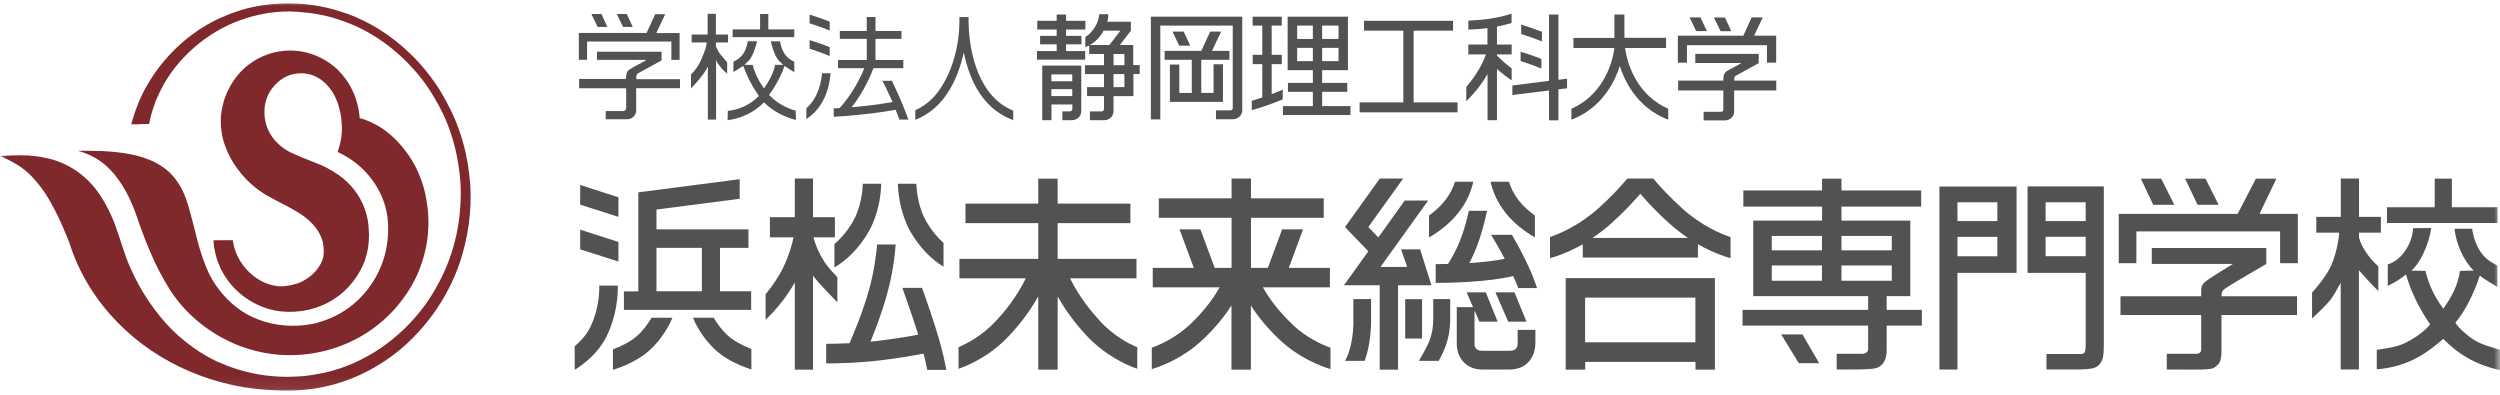
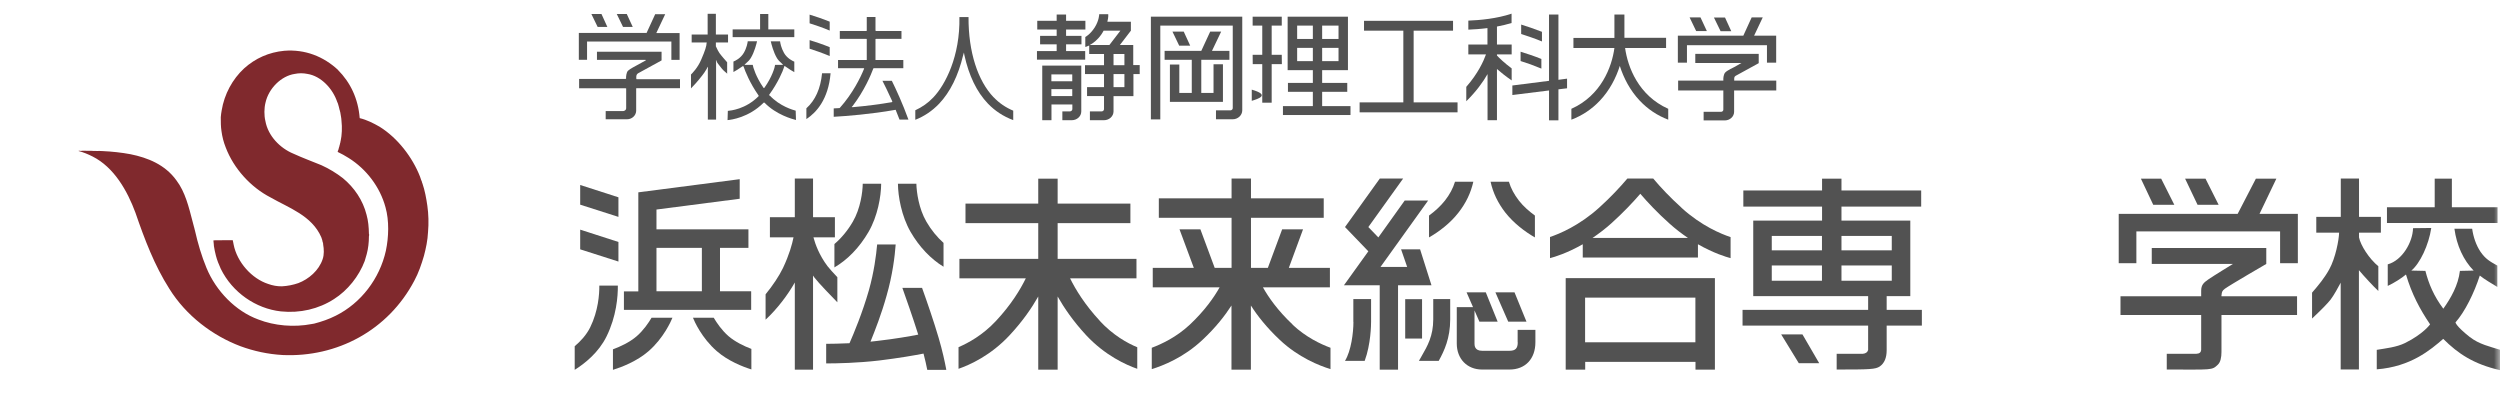
<svg xmlns="http://www.w3.org/2000/svg" width="209" height="33" viewBox="0 0 209 33" fill="none">
  <mask id="mask0_142_986" style="mask-type:luminance" maskUnits="userSpaceOnUse" x="0" y="0" width="209" height="33">
    <path d="M209 0H0V32.92H209V0Z" fill="white" />
  </mask>
  <g mask="url(#mask0_142_986)">
-     <path d="M28.94 1.109C30.866 1.811 32.645 2.902 34.218 4.418C35.218 5.345 36.095 6.471 36.816 7.606C37.415 8.629 37.98 9.703 38.374 10.855C38.784 12.007 39.07 13.211 39.21 14.476C39.529 16.72 39.267 19.137 38.669 21.208C37.767 24.43 35.751 27.402 33.128 29.49C30.538 31.491 27.522 32.643 24.113 32.652C22.473 32.652 20.769 32.505 19.22 32.141C14.572 31.075 10.196 28.337 7.475 23.954C6.745 22.776 6.196 21.554 5.778 20.237C5.196 18.782 4.581 17.387 3.729 16.079C3.122 15.213 2.336 14.294 1.442 13.775C0.983 13.489 0.5 13.255 0.016 13.056C0.033 12.995 0.139 13.03 0.196 13.03C0.451 13.03 0.729 12.995 0.991 12.995C1.877 12.96 2.819 12.986 3.655 13.168C5.548 13.497 7.27 14.632 8.384 16.339C8.86 17.041 9.212 17.786 9.54 18.574C9.581 18.669 9.606 18.765 9.647 18.869C10.089 20.055 10.392 21.286 10.917 22.429C11.745 24.326 12.966 26.154 14.458 27.645C15.589 28.727 16.834 29.611 18.203 30.252C18.269 30.252 18.318 30.304 18.375 30.321C20.408 31.214 22.703 31.647 25.129 31.456C25.326 31.448 25.514 31.448 25.686 31.396C25.867 31.396 26.039 31.344 26.219 31.326C26.522 31.266 26.842 31.231 27.162 31.153C30.44 30.399 33.407 28.398 35.546 25.487C37.218 23.114 38.259 20.437 38.472 17.387C38.538 16.495 38.546 15.568 38.439 14.675C38.407 14.364 38.366 14.052 38.316 13.749C38.087 12.232 37.636 10.768 37.013 9.46C36.579 8.594 36.095 7.745 35.522 6.948C33.727 4.531 31.292 2.625 28.514 1.707C27.375 1.282 26.153 1.083 24.891 0.988C23.186 0.858 21.547 1.161 20.055 1.698C17.343 2.668 14.728 4.877 13.409 7.589C13.236 7.987 13.015 8.36 12.9 8.785C12.802 9.044 12.72 9.322 12.646 9.59C12.597 9.772 12.548 9.945 12.515 10.145C12.515 10.197 12.482 10.24 12.491 10.292C12.466 10.309 12.474 10.335 12.474 10.361L11.712 10.379C11.499 10.413 11.228 10.387 10.982 10.387C10.982 10.283 11.048 10.197 11.056 10.084C11.368 9.018 11.769 8.031 12.31 7.104C13.654 4.765 15.761 2.772 18.138 1.629C18.326 1.551 18.523 1.438 18.711 1.386C19.138 1.178 19.605 1.014 20.08 0.866C21.523 0.416 23.047 0.243 24.637 0.295C26.153 0.338 27.596 0.641 28.948 1.126" fill="#80292D" />
    <path d="M28.244 5.839C29.309 6.904 29.948 8.273 30.071 9.876C30.678 10.023 31.219 10.3 31.735 10.595C33.251 11.539 34.481 13.151 35.112 14.762C35.145 14.866 35.185 14.961 35.218 15.074C35.276 15.143 35.267 15.256 35.317 15.342C35.513 15.914 35.636 16.564 35.727 17.205C35.825 17.898 35.849 18.669 35.784 19.388C35.751 20.09 35.612 20.748 35.44 21.398C35.227 22.117 34.989 22.819 34.636 23.469C32.448 27.627 28.162 29.888 23.629 29.68C22.4 29.611 21.211 29.351 20.105 28.944C17.785 28.069 15.564 26.405 14.154 24.136C12.917 22.195 12.089 20.012 11.327 17.794C10.646 15.949 9.54 13.991 7.737 13.081C7.36 12.891 6.966 12.726 6.557 12.622C6.63 12.562 6.745 12.648 6.843 12.605C7.106 12.588 7.327 12.622 7.598 12.605C7.901 12.64 8.27 12.605 8.581 12.631C9.36 12.666 10.146 12.752 10.901 12.891C12.36 13.185 13.802 13.766 14.745 15.074C15.49 16.053 15.785 17.318 16.105 18.539C16.138 18.695 16.195 18.86 16.228 19.007C16.253 19.033 16.228 19.085 16.261 19.111C16.261 19.172 16.285 19.215 16.294 19.258C16.54 20.341 16.851 21.407 17.261 22.394C18.056 24.326 19.695 26.016 21.596 26.709C22.949 27.237 24.572 27.376 26.055 27.09C26.121 27.09 26.186 27.055 26.26 27.055C26.891 26.891 27.498 26.683 28.079 26.388C30.178 25.34 31.743 23.295 32.26 20.956C32.497 19.83 32.546 18.453 32.227 17.326C31.768 15.628 30.628 14.138 29.153 13.211C28.858 13.021 28.538 12.848 28.227 12.7C28.244 12.588 28.317 12.492 28.325 12.371C28.358 12.31 28.366 12.241 28.383 12.172C28.407 12.094 28.432 12.016 28.44 11.938C28.481 11.912 28.44 11.834 28.473 11.817C28.588 11.28 28.612 10.656 28.547 10.093C28.538 9.833 28.473 9.599 28.44 9.348C28.399 9.322 28.44 9.252 28.399 9.226C28.358 9.027 28.301 8.828 28.244 8.637C28.211 8.628 28.244 8.577 28.203 8.559C27.834 7.424 26.842 6.35 25.686 6.177C25.35 6.107 24.981 6.107 24.654 6.177C23.498 6.341 22.449 7.416 22.195 8.585C22.08 9.036 22.072 9.651 22.187 10.119C22.408 11.366 23.424 12.397 24.531 12.848C25.301 13.203 26.088 13.489 26.866 13.809C27.498 14.095 28.104 14.459 28.662 14.892C29.62 15.68 30.342 16.746 30.645 17.959C30.784 18.453 30.833 18.99 30.842 19.544C30.874 19.614 30.858 19.691 30.842 19.761C30.842 20.263 30.784 20.774 30.661 21.233C30.604 21.424 30.547 21.623 30.489 21.823C30.006 23.096 29.071 24.274 27.924 25.002C26.637 25.834 25.08 26.198 23.482 26.033C21.383 25.799 19.424 24.448 18.457 22.472C18.293 22.108 18.146 21.753 18.047 21.363C17.99 21.104 17.916 20.844 17.884 20.575C17.884 20.445 17.859 20.341 17.851 20.211C17.851 20.177 17.826 20.099 17.867 20.09C18.392 20.09 18.916 20.073 19.457 20.081C19.498 20.194 19.498 20.341 19.531 20.445C19.826 21.935 21.055 23.295 22.416 23.737C22.777 23.867 23.17 23.945 23.572 23.936C24.055 23.91 24.514 23.815 24.94 23.668C25.809 23.339 26.662 22.611 26.973 21.667C27.104 21.294 27.088 20.835 27.014 20.428C27.039 20.359 26.973 20.333 26.998 20.263C26.957 20.263 26.998 20.203 26.957 20.185C26.957 20.055 26.883 19.943 26.858 19.83C26.072 18.02 24.137 17.378 22.613 16.503C20.965 15.654 19.539 14.095 18.867 12.319C18.695 11.886 18.58 11.444 18.515 10.959C18.457 10.586 18.457 10.197 18.457 9.798C18.482 9.607 18.49 9.408 18.531 9.235C18.752 7.875 19.433 6.619 20.408 5.718C21.351 4.869 22.482 4.366 23.768 4.245C25.498 4.106 27.047 4.721 28.252 5.839" fill="#80292D" />
-     <path d="M166.979 21.424H163.643V19.804H166.979V21.424ZM163.643 30.893V22.81H168.586V15.594H162.135V30.893H163.643ZM166.979 18.479H163.643V16.911H166.979V18.479ZM169.495 22.81H174.364V28.745C174.364 29.516 174.265 29.594 173.913 29.594H171.085V30.884C174.413 30.884 175.019 30.962 175.478 30.503C175.905 30.079 175.855 29.446 175.88 28.831V15.585H169.504V22.802L169.495 22.81ZM171.012 19.795H174.364V21.416H171.012V19.795ZM174.364 18.479H171.012V16.911H174.364V18.479Z" fill="#525252" />
    <path d="M157.725 25.903V24.759H159.701V18.444H153.947V17.274H160.611V15.923H153.947V14.935H152.324V15.923H145.743V17.274H152.324V18.444H146.571V24.759H156.176V25.903H145.677V27.22H156.176V29.256C156.127 29.446 155.98 29.55 155.742 29.576H153.545V30.893C156.34 30.893 156.791 30.876 157.152 30.633C157.529 30.365 157.725 29.931 157.725 29.273V27.22H160.668V25.903H157.725ZM152.316 23.469H148.12V22.195H152.316V23.469ZM152.316 20.93H148.12V19.726H152.316V20.93ZM153.947 19.726H158.152V20.93H153.947V19.726ZM153.947 22.195H158.152V23.469H153.947V22.195Z" fill="#525252" />
    <path d="M148.906 27.956L150.382 30.365H152.086L150.685 27.956H148.906Z" fill="#525252" />
    <path d="M188.895 17.881L190.305 14.935H188.592L187.067 17.881H177.125V22.005H178.601V19.345H190.616V22.005H192.1V17.881H188.895Z" fill="#525252" />
    <path d="M185.731 24.638C185.731 24.465 185.756 24.309 186.002 24.136C186.502 23.781 189.461 22.065 189.461 22.065V20.731H179.887V22.065H186.674C186.674 22.065 185.002 23.087 184.608 23.365C184.24 23.625 184.018 23.807 184.018 24.309V24.768H177.273V26.336H184.018V29.256C184.002 29.455 183.871 29.568 183.617 29.576H181.141V30.893C184.961 30.893 184.904 30.971 185.412 30.486C185.633 30.278 185.715 29.888 185.715 29.42V26.336H192.034V24.768H185.715V24.63L185.731 24.638Z" fill="#525252" />
    <path d="M181.772 17.119L180.674 14.935H178.978L180.01 17.119H181.772Z" fill="#525252" />
    <path d="M185.477 17.119L184.379 14.935H182.674L183.715 17.119H185.477Z" fill="#525252" />
    <path d="M208.795 17.326H204.976V14.935H203.541V17.326H199.55V18.643H208.795V17.326Z" fill="#525252" />
    <path d="M206.492 28.19C205.287 27.237 205.279 26.951 205.279 26.951C206.066 26.068 206.844 24.482 207.311 23.036C207.656 23.322 208.401 23.763 208.778 23.989V22.204C208.172 21.866 207.787 21.658 207.361 21.035C207 20.489 206.77 19.813 206.672 19.12H205.189C205.377 20.523 205.951 21.762 206.795 22.62L205.648 22.646C205.508 23.85 204.894 24.916 204.262 25.808C203.467 24.751 203.041 23.729 202.763 22.646L201.59 22.62C202.312 22.022 203.041 20.489 203.254 19.059L201.73 19.076C201.705 20.237 200.836 21.762 199.615 22.1V23.902C200.156 23.651 200.779 23.252 201.14 22.949C201.623 24.578 202.304 25.86 203.156 27.116C203.156 27.116 202.599 27.913 201.066 28.675C200.336 29.031 199.468 29.117 198.697 29.247V30.876C201.533 30.659 203.197 29.247 204.254 28.329C205.5 29.576 206.811 30.443 209 30.945V29.239C208.221 28.996 207.221 28.771 206.492 28.182" fill="#525252" />
    <path d="M198.837 22.265C198.058 21.632 197.345 20.506 197.214 19.848V19.449H199.042V18.132H197.214V14.927H195.69V18.132H193.641V19.449H195.55C195.534 20.055 195.255 21.554 194.731 22.507C194.329 23.235 193.845 23.824 193.288 24.465V26.631C194.067 25.895 194.575 25.383 194.845 25.037C195.116 24.682 195.485 24.006 195.681 23.633V30.885H197.206V22.585C197.583 23.044 198.443 23.971 198.829 24.326V22.256L198.837 22.265Z" fill="#525252" />
    <path d="M53.233 28.104C52.635 28.623 51.832 28.987 51.242 29.204V30.919C51.947 30.703 53.242 30.209 54.217 29.36C55.487 28.259 56.102 26.839 56.217 26.561H54.471C54.209 27.003 53.807 27.601 53.233 28.104Z" fill="#525252" />
    <path d="M60.905 28.104C60.331 27.601 59.929 27.003 59.667 26.561H57.93C58.044 26.847 58.659 28.259 59.929 29.36C60.864 30.174 62.093 30.659 62.815 30.884V29.169C62.2 28.935 61.462 28.58 60.905 28.104Z" fill="#525252" />
    <path d="M51.701 16.495L48.504 15.464V17.11L51.701 18.132V16.495Z" fill="#525252" />
    <path d="M51.701 20.229L48.504 19.198V20.844L51.701 21.866V20.229Z" fill="#525252" />
    <path d="M50.103 23.876C50.111 24.578 50.021 25.981 49.34 27.367C49.021 28.008 48.529 28.537 48.045 28.944V30.919C48.89 30.391 50.053 29.464 50.709 28.121C51.537 26.44 51.66 24.777 51.652 23.876H50.103Z" fill="#525252" />
    <path d="M62.79 24.352H60.192V20.723H62.569V19.172H54.881V17.517L61.839 16.616V14.979L53.364 16.079V24.361H52.16V25.903H62.798V24.361L62.79 24.352ZM54.881 20.723H58.676V24.352H54.881V20.723Z" fill="#525252" />
    <path d="M79.109 30.902C78.986 30.243 78.789 29.325 78.478 28.268C78.092 26.943 77.478 25.158 77.084 24.066H75.437C75.707 24.829 76.314 26.535 76.764 27.974C76.06 28.112 74.838 28.329 73.322 28.502C73.134 28.519 72.953 28.545 72.773 28.563C73.166 27.592 73.699 26.224 74.117 24.725C74.617 22.992 74.806 21.433 74.879 20.436H73.33C73.248 21.346 73.068 22.741 72.642 24.257C72.101 26.146 71.38 27.87 71.019 28.693C70.224 28.727 69.527 28.744 69.068 28.744V30.382C69.97 30.382 71.699 30.347 73.486 30.139C75.191 29.931 76.51 29.698 77.207 29.559C77.338 30.061 77.445 30.529 77.519 30.919H79.1L79.109 30.902Z" fill="#525252" />
    <path d="M69.749 22.36C70.855 21.719 71.855 20.688 72.609 19.388C73.379 18.063 73.658 16.408 73.666 15.36H72.125C72.117 16.053 71.937 17.43 71.298 18.531C70.871 19.267 70.339 19.908 69.757 20.402V22.36H69.749Z" fill="#525252" />
    <path d="M78.879 22.29V20.306C78.338 19.821 77.846 19.224 77.445 18.531C76.805 17.43 76.625 16.053 76.609 15.36H75.068C75.076 16.408 75.363 18.063 76.125 19.388C76.855 20.644 77.814 21.649 78.879 22.299" fill="#525252" />
    <path d="M70.003 23.174C69.65 22.802 69.323 22.438 69.183 22.256C68.478 21.32 68.159 20.411 68.003 19.839H69.798V18.158H67.97V14.927H66.446V18.158H64.364V19.839H66.339C66.225 20.411 65.987 21.286 65.454 22.412C65.143 23.053 64.61 23.867 64.003 24.604V26.726C64.971 25.834 65.872 24.638 66.446 23.616V30.902H67.97V23.036C68.003 23.088 68.044 23.14 68.077 23.192C68.438 23.668 69.569 24.829 70.003 25.271V23.174Z" fill="#525252" />
    <path d="M91.952 26.83C90.69 25.47 89.919 24.205 89.46 23.27H95.009V21.641H88.419V18.652H94.501V17.023H88.419V14.935H86.797V17.023H80.715V18.652H86.797V21.641H80.207V23.27H85.756C85.305 24.197 84.535 25.47 83.264 26.83C82.158 28.017 80.945 28.675 80.133 29.022V30.832C81.051 30.512 82.822 29.732 84.412 28.017C85.502 26.847 86.264 25.73 86.797 24.786V30.902H88.419V24.786C88.952 25.73 89.715 26.847 90.796 28.017C92.395 29.732 94.157 30.512 95.075 30.832V29.03C94.255 28.693 93.05 28.026 91.944 26.83" fill="#525252" />
    <path d="M108.074 27.142C106.803 25.947 106.033 24.829 105.582 24.023H111.18V22.395H107.746L108.934 19.172H107.188L105.992 22.395H104.582V18.21H110.664V16.581H104.582V14.927H102.959V16.581H96.878V18.21H102.959V22.395H101.549L100.353 19.172H98.607L99.804 22.395H96.37V24.023H101.959C101.508 24.829 100.738 25.947 99.468 27.142C98.345 28.19 97.115 28.762 96.288 29.074V30.858C97.214 30.573 98.951 29.897 100.525 28.416C101.64 27.376 102.41 26.38 102.951 25.539V30.902H104.574V25.539C105.107 26.38 105.885 27.376 106.992 28.416C108.565 29.897 110.311 30.573 111.229 30.858V29.074C110.409 28.771 109.172 28.19 108.057 27.142" fill="#525252" />
-     <path d="M124.326 17.621H122.802C122.695 18.098 122.531 18.739 122.31 19.414C121.9 20.679 121.335 21.632 121.056 22.065C120.663 22.074 120.31 22.083 120.023 22.083V23.651C121.048 23.651 124.335 23.599 126.507 23.079C126.662 23.417 126.802 23.755 126.925 24.084H128.498C128.015 22.559 127.072 20.783 126.4 19.631H124.654C124.9 20.029 125.343 20.774 125.793 21.641C124.916 21.814 123.851 21.927 122.835 21.996C123.122 21.442 123.441 20.749 123.703 19.934C124.007 19.007 124.212 18.132 124.318 17.638" fill="#525252" />
    <path d="M121.933 17.768C122.556 16.971 122.957 16.131 123.17 15.195H121.638C121.466 15.75 121.195 16.261 120.794 16.772C120.417 17.249 119.941 17.673 119.466 18.02V19.848C120.302 19.371 121.244 18.661 121.933 17.768Z" fill="#525252" />
    <path d="M128.318 19.848V18.02C127.843 17.673 127.359 17.257 126.982 16.772C126.589 16.261 126.31 15.75 126.146 15.195H124.613C124.818 16.131 125.228 16.971 125.843 17.768C126.548 18.661 127.482 19.371 128.318 19.848Z" fill="#525252" />
    <path d="M119.671 23.85L118.72 20.844H117.13L117.639 22.317H115.409L119.392 16.764H117.434L115.229 19.848L114.393 18.981L117.302 14.927H115.352L112.442 18.981L114.393 21.009L112.352 23.85H115.344V30.902H116.876V23.85H119.671Z" fill="#525252" />
    <path d="M113.147 26.908C113.147 27.809 112.958 29.325 112.442 30.166H114.089C114.606 28.762 114.622 27.142 114.622 26.908V25.002H113.139V26.908H113.147Z" fill="#525252" />
    <path d="M118.884 25.011H117.475V28.303H118.884V25.011Z" fill="#525252" />
    <path d="M119.819 26.7C119.819 28.086 119.335 28.927 118.86 29.75C118.778 29.888 118.696 30.027 118.622 30.166H120.278C120.745 29.325 121.237 28.268 121.237 26.7V25.002H119.819V26.7Z" fill="#525252" />
    <path d="M126.884 28.615C126.884 29.126 126.687 29.325 126.195 29.325H123.9C123.269 29.325 123.269 28.866 123.269 28.719V25.955L123.679 26.891H125.203L124.212 24.439H122.605L123.146 25.678H121.786V28.719C121.786 30.001 122.654 30.893 123.9 30.893H126.195C127.515 30.893 128.359 30.001 128.359 28.615V27.575H126.875V28.615H126.884Z" fill="#525252" />
    <path d="M125.015 24.439L126.088 26.891H127.613L126.613 24.439H125.015Z" fill="#525252" />
    <path d="M141.735 23.252H130.892V30.902H132.523V30.252H141.743V30.902H143.366V23.252H141.743H141.735ZM132.514 24.881H141.735V28.615H132.514V24.881Z" fill="#525252" />
    <path d="M140.579 17.37C139.62 16.503 138.833 15.672 138.211 14.927H136.047C135.424 15.663 134.637 16.503 133.678 17.37C132.014 18.869 130.359 19.553 129.58 19.813V21.58C129.957 21.485 131.014 21.164 132.318 20.419V21.528H141.948V20.419C143.251 21.164 144.308 21.485 144.677 21.58V19.822C143.899 19.562 142.251 18.895 140.579 17.378M133.137 19.891C133.645 19.544 134.178 19.146 134.719 18.661C135.686 17.786 136.481 16.954 137.129 16.2C137.776 16.954 138.571 17.794 139.538 18.661C140.071 19.146 140.604 19.544 141.112 19.891H133.137Z" fill="#525252" />
    <path d="M49.439 1.17L49.963 2.252H50.775L50.283 1.17H49.439ZM51.562 1.17L52.086 2.252H52.898L52.398 1.17H51.562ZM54.029 2.755H48.39V4.999H49.078V3.5C49.078 3.5 49.053 3.474 49.078 3.474H56.127C56.127 3.474 56.127 3.465 56.127 3.5V5.007H56.815V2.764H54.906C54.897 2.746 54.865 2.764 54.865 2.764L55.611 1.187H54.774L54.061 2.738C54.061 2.738 54.037 2.772 54.012 2.772M56.856 6.619H53.217C53.217 6.619 53.193 6.593 53.193 6.558V6.428C53.193 6.428 53.193 6.307 53.242 6.229C53.283 6.16 53.365 6.116 53.365 6.116L55.307 5.051V4.323H49.906V5.007H53.971C53.971 5.033 54.02 5.025 53.996 5.042C53.996 5.042 53.25 5.449 53.242 5.458C53.242 5.458 52.652 5.761 52.496 5.917C52.357 6.073 52.34 6.419 52.34 6.419V6.567C52.34 6.567 52.316 6.601 52.291 6.601H48.414V7.381H52.291L52.348 7.39V9.053C52.348 9.114 52.324 9.174 52.275 9.209C52.225 9.261 52.152 9.287 52.086 9.287H50.635V9.971C50.939 9.971 52.422 9.971 52.422 9.971C52.832 9.971 53.168 9.66 53.184 9.278V7.381C53.184 7.381 53.184 7.39 53.234 7.372H56.848V6.593L56.856 6.619Z" fill="#525252" />
    <path d="M61.249 3.102H66.404V2.46H64.232C64.232 2.46 64.232 2.478 64.232 2.443V1.17H63.544V2.46C63.544 2.46 63.544 2.46 63.519 2.46H61.249V3.102ZM64.314 7.996C64.314 7.996 64.29 7.944 64.306 7.918C65.027 6.931 65.454 5.943 65.56 5.579C65.56 5.562 65.576 5.519 65.593 5.51C65.618 5.51 65.626 5.536 65.642 5.545C65.945 5.77 66.257 5.952 66.404 6.03V5.155C66.273 5.103 65.806 4.886 65.544 4.427C65.298 3.994 65.232 3.595 65.216 3.457H64.437C64.486 3.665 64.65 4.349 64.954 4.86C65.044 5.007 65.183 5.163 65.38 5.328C65.396 5.337 65.445 5.406 65.445 5.423C65.437 5.449 65.363 5.423 65.347 5.423H64.798C64.781 5.614 64.552 6.428 63.904 7.338C63.896 7.355 63.88 7.355 63.864 7.355C63.839 7.355 63.831 7.355 63.822 7.329C63.2 6.437 62.954 5.614 62.929 5.423H62.372C62.372 5.423 62.257 5.423 62.249 5.406C62.241 5.38 62.323 5.337 62.339 5.319C62.536 5.155 62.675 4.999 62.765 4.852C63.077 4.34 63.241 3.656 63.29 3.448H62.511C62.495 3.587 62.429 3.994 62.183 4.418C61.913 4.878 61.454 5.094 61.315 5.146V6.021C61.462 5.943 61.773 5.761 62.085 5.536C62.093 5.527 62.118 5.519 62.134 5.536C62.151 5.536 62.159 5.553 62.167 5.571C62.282 5.934 62.7 6.965 63.413 7.979C63.429 8.005 63.429 8.031 63.413 8.048C62.331 9.131 61.093 9.244 60.847 9.27L60.823 10.041C61.11 10.015 62.585 9.842 63.839 8.585C63.855 8.568 63.888 8.568 63.913 8.585C64.904 9.599 66.24 9.954 66.544 10.032L66.519 9.252C66.306 9.192 65.191 8.889 64.347 7.979M60.79 6.177V5.207C60.716 5.12 60.339 4.704 60.151 4.444C60.069 4.332 59.97 4.141 59.847 3.873C59.847 3.873 59.847 3.864 59.847 3.855V3.552C59.847 3.552 59.831 3.552 59.856 3.552H60.864V2.885H59.872C59.872 2.885 59.847 2.902 59.847 2.868V1.152H59.159V2.885C59.159 2.885 59.175 2.885 59.143 2.885H57.823V3.552H59.11C59.11 3.552 59.069 3.552 59.077 3.569C59.077 3.552 59.085 3.587 59.077 3.569C59.061 3.864 58.954 4.219 58.626 4.973C58.339 5.666 57.856 6.142 57.766 6.229V7.39C57.946 7.217 58.356 6.766 58.708 6.307C58.847 6.125 58.913 6.038 59.061 5.787C59.077 5.761 59.175 5.579 59.175 5.579C59.2 5.588 59.175 5.787 59.175 5.813V9.998H59.864V5.189C59.864 5.189 59.839 5.033 59.864 5.033C59.888 5.033 59.921 5.163 59.929 5.181C60.02 5.345 60.2 5.536 60.339 5.727C60.487 5.917 60.7 6.064 60.815 6.177" fill="#525252" />
    <path d="M67.683 1.23V1.949C68.142 2.096 68.781 2.304 69.363 2.556V1.811C68.765 1.568 68.134 1.36 67.683 1.222" fill="#525252" />
    <path d="M67.683 3.353V4.072C68.142 4.219 68.781 4.436 69.363 4.687V3.942C68.765 3.699 68.134 3.491 67.683 3.353Z" fill="#525252" />
    <path d="M68.724 6.125C68.601 7.407 68.158 8.386 67.413 9.053V9.954C68.249 9.408 69.249 8.308 69.437 6.125H68.732H68.724Z" fill="#525252" />
    <path d="M74.887 9.209C74.994 9.478 75.1 9.746 75.199 9.997H75.945C75.453 8.637 74.92 7.494 74.559 6.757H73.773C73.937 7.087 74.24 7.676 74.592 8.464C74.592 8.473 74.592 8.499 74.592 8.516C74.584 8.533 74.568 8.542 74.551 8.542C73.56 8.715 72.469 8.854 71.314 8.958C71.297 8.958 71.216 8.967 71.207 8.949C71.199 8.923 71.257 8.889 71.273 8.871C72.265 7.572 72.814 6.255 73.002 5.744C73.01 5.718 73.027 5.701 73.051 5.701H75.518V5.016H73.191V3.266C73.191 3.266 73.215 3.249 73.24 3.249H75.363V2.59H73.215C73.215 2.59 73.191 2.564 73.191 2.53V1.421H72.461V2.53C72.461 2.53 72.461 2.59 72.437 2.59H70.207V3.249H72.412C72.412 3.249 72.461 3.249 72.461 3.266V4.99C72.461 4.99 72.478 5.016 72.445 5.016H70.06V5.701H72.174C72.174 5.701 72.224 5.701 72.24 5.718C72.24 5.735 72.24 5.761 72.224 5.778C71.929 6.506 71.273 7.832 70.216 9.01C70.207 9.019 70.191 9.036 70.183 9.036L69.699 9.062V9.764C70.765 9.703 72.805 9.547 74.846 9.183C74.871 9.183 74.895 9.183 74.904 9.218" fill="#525252" />
    <path d="M83.067 8.135C81.756 6.766 80.953 4.366 80.969 1.429H80.207C80.272 4.696 79.035 7.087 78.018 8.152C77.592 8.603 77.084 8.958 76.519 9.218V10.015C77.273 9.72 77.936 9.27 78.51 8.672C79.436 7.693 80.108 6.333 80.518 4.618C80.526 4.592 80.584 4.392 80.584 4.392C80.584 4.392 80.625 4.592 80.625 4.618C81.002 6.333 81.657 7.684 82.584 8.655C83.174 9.27 83.887 9.738 84.706 10.041V9.252C84.084 8.992 83.534 8.62 83.075 8.135" fill="#525252" />
    <path d="M89.124 2.469V2.997H90.411V3.708H89.124V4.271H90.722V4.99H86.69V4.271H88.337V3.708H86.952V2.997H88.337V2.469H86.715V1.741H88.337V1.213H89.124V1.741H90.739V2.469H89.124ZM90.395 5.484V9.313C90.395 9.72 90.042 10.049 89.6 10.049H88.813V9.313H89.444C89.55 9.313 89.649 9.226 89.649 9.122V8.732H87.903V10.049H87.132V5.484H90.403H90.395ZM89.641 8.031V7.45H87.895V8.031H89.641ZM89.641 6.22H87.895V6.792H89.641V6.22ZM95.296 6.194H94.755V8.039H93.091V9.313C93.091 9.72 92.731 10.049 92.296 10.049H91.116V9.313H92.099C92.206 9.313 92.296 9.226 92.296 9.122V8.031H90.878V7.286H92.296V6.194H90.706V5.449H92.296V4.513H91.058V3.803C90.821 3.916 90.731 3.924 90.731 3.924V3.093C90.731 3.093 91.132 2.893 91.517 2.296C91.894 1.698 91.894 1.187 91.894 1.187H92.648C92.648 1.187 92.681 1.421 92.575 1.819H94.542V2.564L93.624 3.76H94.739V5.44H95.279V6.185L95.296 6.194ZM91.108 3.76H92.747L93.665 2.564H92.263C92.206 2.668 92.148 2.772 92.075 2.876C91.739 3.361 91.37 3.621 91.108 3.76ZM93.091 5.449H94.001V4.513H93.091V5.449ZM94.001 6.194H93.091V7.286H94.001V6.194Z" fill="#525252" />
    <path d="M99.509 3.82H98.582L98.017 2.642H98.96L99.501 3.82H99.509ZM100.418 4.999H102.779V4.254H101.32L102.09 2.642H101.172L100.427 4.254H97.361V4.999H99.632V7.771H98.591V5.397H97.804V8.516H102.238V5.371H101.451V7.771H100.427V4.999H100.418ZM103.844 1.395H96.214V9.98H97.001V2.14H103.058V9.036C103.058 9.14 102.967 9.226 102.861 9.226H101.656V9.971H103.058C103.492 9.971 103.853 9.633 103.853 9.226V1.395H103.844Z" fill="#525252" />
    <path d="M144.734 2.608H143.841L143.284 1.464H144.21L144.734 2.608ZM142.169 1.456H141.251L141.8 2.599H142.694L142.161 1.456H142.169ZM148.505 6.74H144.98V6.576C144.98 6.576 144.98 6.48 145.021 6.411C145.054 6.359 145.128 6.324 145.128 6.324L147.038 5.276H147.021L147.029 5.267V4.505H141.726V5.267H145.587L144.972 5.614C144.972 5.614 144.39 5.883 144.234 6.056C144.079 6.212 144.071 6.576 144.071 6.576V6.74H140.292V7.563H144.071V9.166C144.071 9.27 143.989 9.348 143.874 9.348H142.423V10.067H144.193C144.62 10.067 144.972 9.746 144.972 9.348V7.563H148.496V6.74H148.505ZM141.038 3.777H147.718V5.241H148.488V2.98H146.644L147.365 1.456H146.439L145.743 2.98H140.268V5.241H141.03V3.777H141.038Z" fill="#525252" />
    <path d="M118.18 8.559V2.564H121.474V1.741H117.762H114.032V2.564H117.319V8.559H113.664V9.391H117.762H121.851V8.559H118.18Z" fill="#525252" />
    <path d="M107.155 1.395H104.721V2.14H107.155V1.395Z" fill="#525252" />
    <path d="M104.729 5.362H107.164L107.155 4.583H104.721L104.729 5.362Z" fill="#525252" />
    <path d="M106.312 1.993H105.525V8.585H106.312V1.993Z" fill="#525252" />
-     <path d="M104.647 8.438V9.209C105.147 9.07 106.147 8.767 107.237 8.308V7.494C106.205 7.944 105.213 8.256 104.647 8.429" fill="#525252" />
+     <path d="M104.647 8.438V9.209V7.494C106.205 7.944 105.213 8.256 104.647 8.429" fill="#525252" />
    <path d="M110.532 8.871V7.676H112.631V6.931H110.532V5.865H112.688V1.395H107.647V5.865H109.754V6.931H107.672V7.676H109.754V8.871H107.254V9.616H112.901V8.871H110.541H110.532ZM110.532 4.002H111.901V5.111H110.532V4.002ZM111.901 3.257H110.532V2.14H111.901V3.257ZM109.754 3.257H108.442V2.14H109.754V3.257ZM108.442 4.002H109.754V5.111H108.442V4.002Z" fill="#525252" />
    <path d="M131.539 3.162V4.011H134.965C134.752 5.605 133.85 7.988 131.367 9.096V10.006C132.276 9.66 133.071 9.131 133.744 8.421C134.563 7.554 135.096 6.515 135.416 5.51C135.735 6.515 136.268 7.554 137.088 8.421C137.76 9.131 138.555 9.66 139.464 10.006V9.096C136.981 7.988 136.079 5.614 135.858 4.011H139.284V3.162H135.801V1.213H134.965V3.171H131.531L131.539 3.162Z" fill="#525252" />
    <path d="M127.17 2.062V2.842C127.67 3.006 128.334 3.223 128.908 3.465V2.66C128.293 2.417 127.638 2.2 127.17 2.053" fill="#525252" />
    <path d="M127.122 4.323V5.103C127.638 5.258 128.285 5.492 128.859 5.735V4.929C128.244 4.678 127.589 4.47 127.122 4.323Z" fill="#525252" />
    <path d="M126.367 1.923V1.143C125.138 1.559 123.695 1.689 122.753 1.724V2.478C123.195 2.46 123.753 2.426 124.351 2.348V3.725H122.753V4.548H124.228C124.031 5.103 123.564 6.142 122.581 7.26V8.464C123.4 7.658 123.974 6.87 124.359 6.194V10.049H125.146V5.77C125.457 6.038 125.859 6.367 126.375 6.723V5.718C125.736 5.241 125.343 4.851 125.146 4.643V4.548H126.375V3.725H125.146V2.218C125.556 2.14 125.974 2.044 126.375 1.923" fill="#525252" />
    <path d="M131.006 6.575L130.285 6.671V1.213H129.498V6.757L126.433 7.147V7.944L129.498 7.563V10.058H130.285V7.468L131.006 7.381V6.575Z" fill="#525252" />
  </g>
</svg>